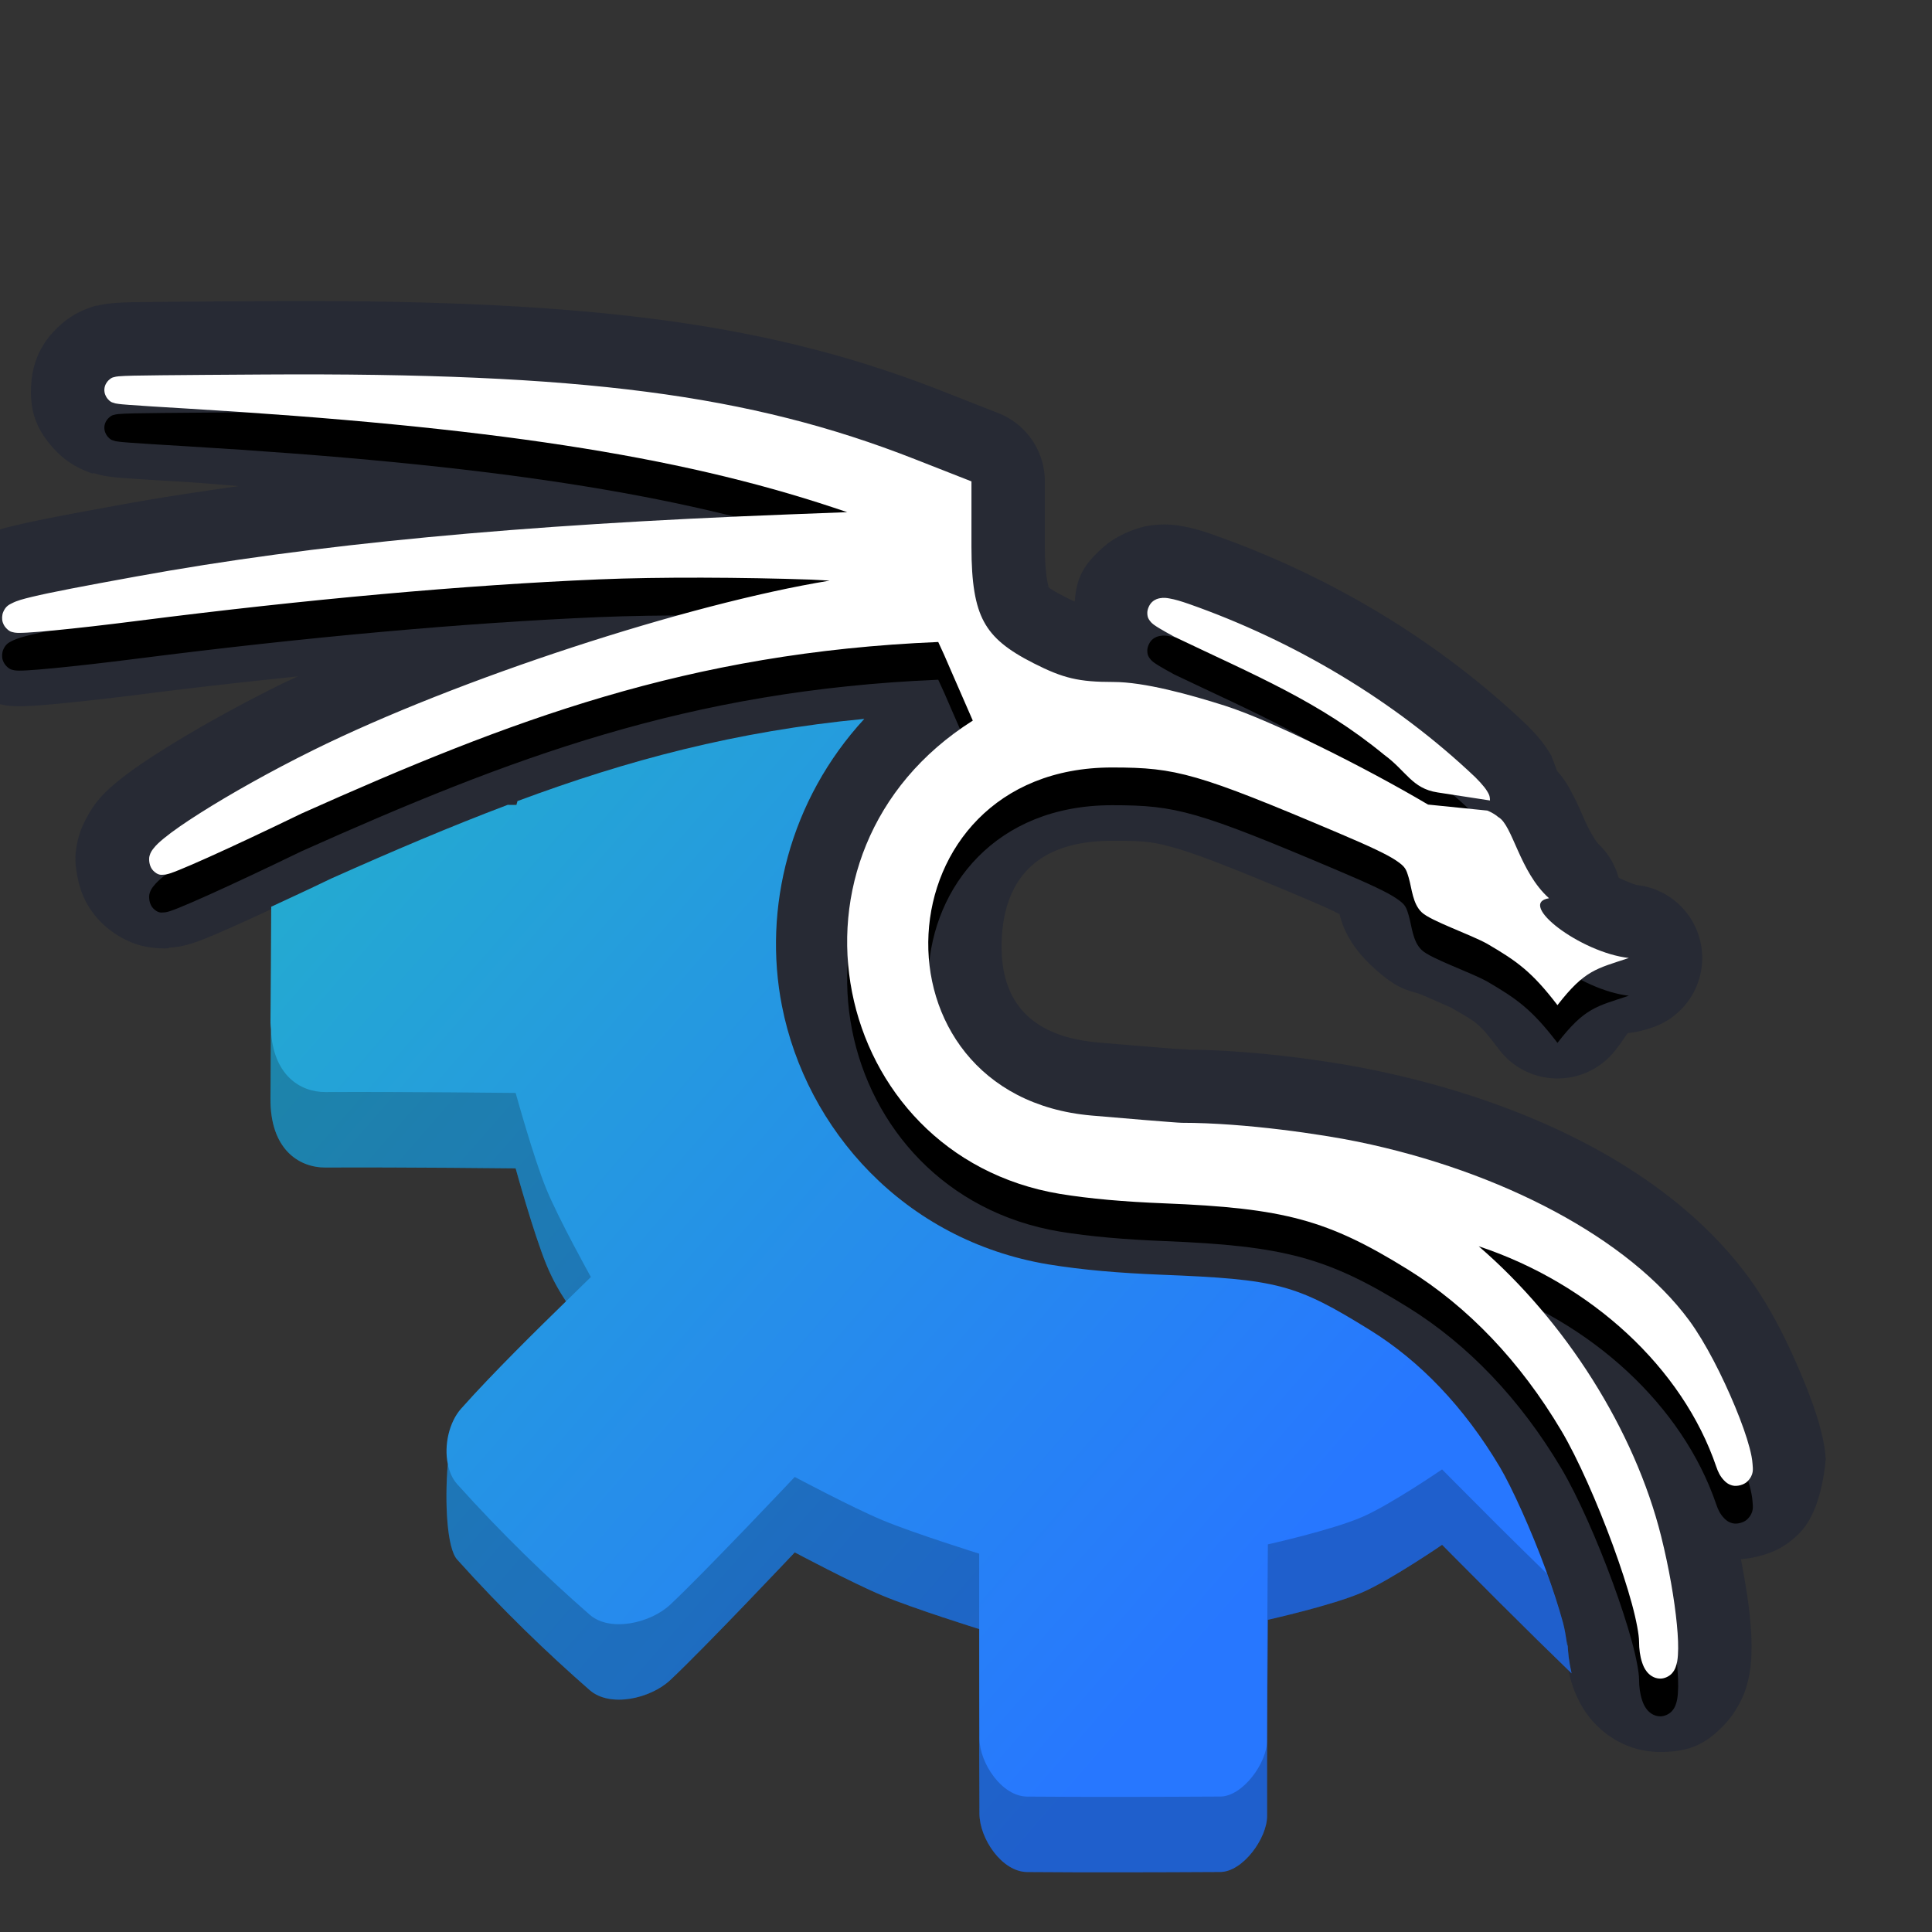
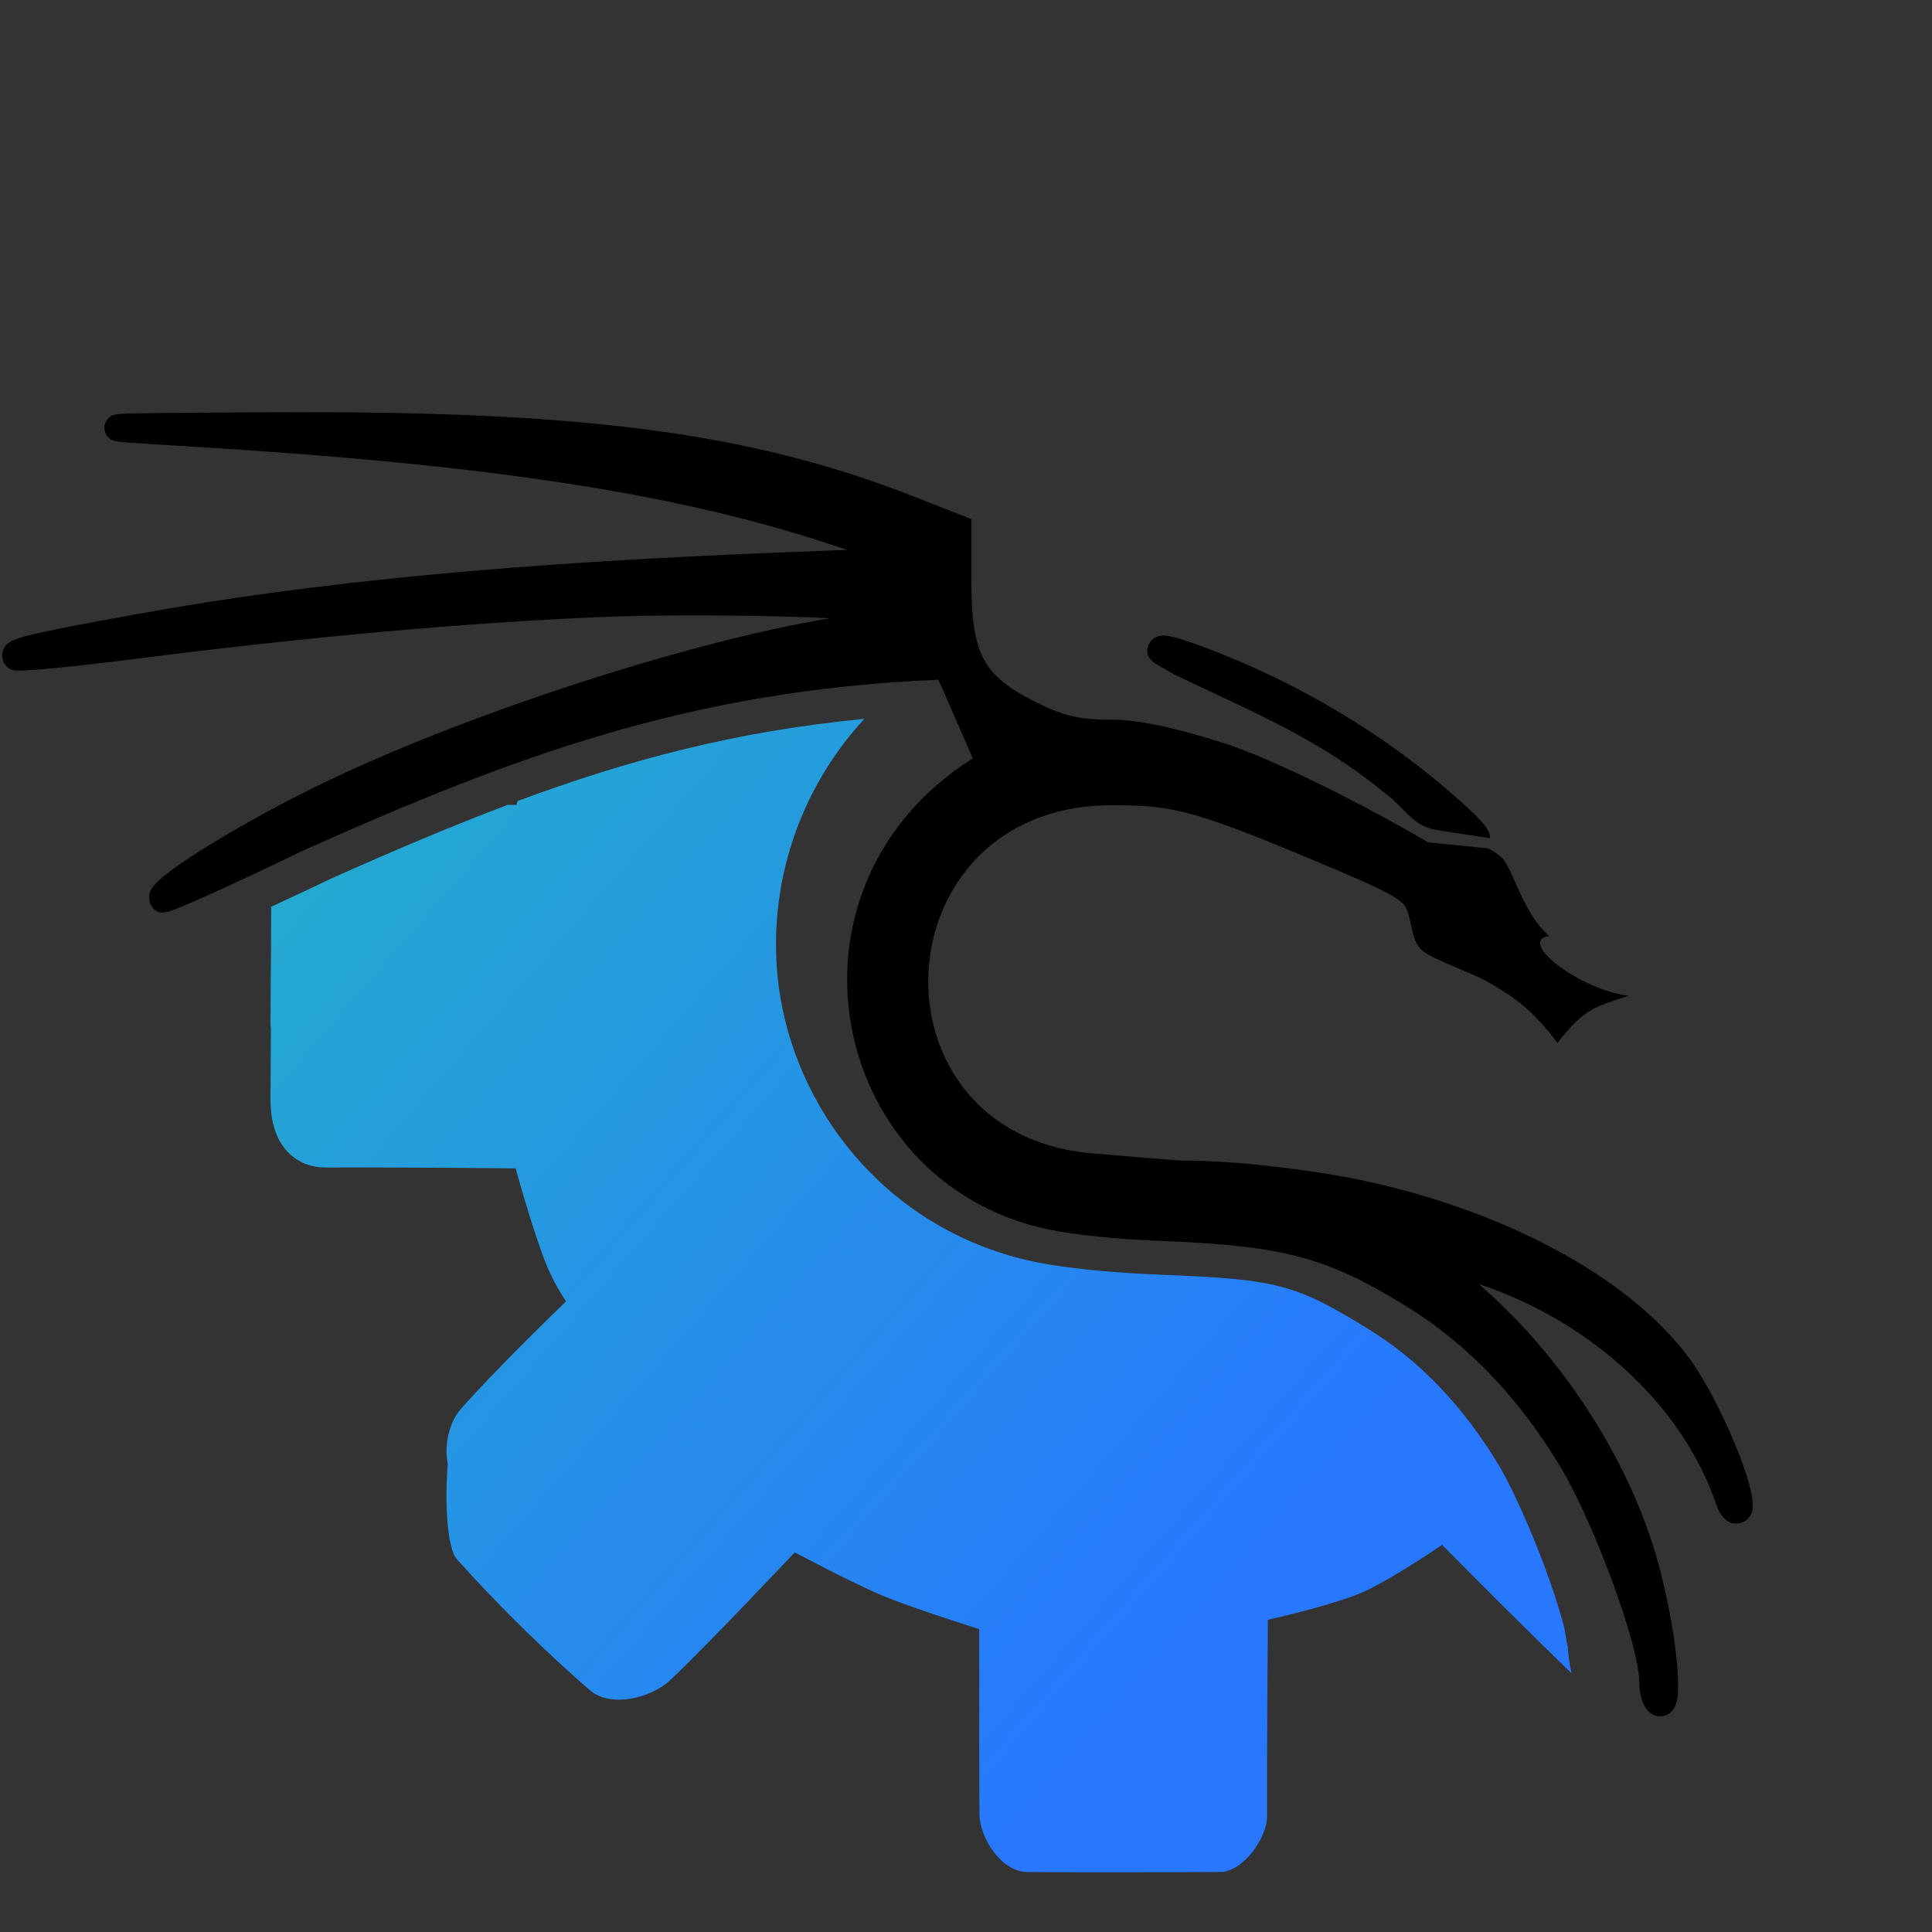
<svg xmlns="http://www.w3.org/2000/svg" version="1" viewBox="0 0 512 512">
  <rect x="0" y="0" width="512" height="512" fill="#333333" stroke="none" />
  <defs>
    <linearGradient id="a" x1="37.935" x2="273.79" y1="43.348" y2="248.8" gradientTransform="matrix(1.333 0 0 1.333 41.378 5.189)" gradientUnits="userSpaceOnUse">
      <stop stop-color="#23bac2" offset="0" />
      <stop stop-color="#2777ff" offset="1" />
    </linearGradient>
  </defs>
-   <path d="m69.953 79.809c-11.91 0.074-20.856 0.13-27.242 0.199-6.304 0.068-9.375 0.024-13.066 0.367a0.5 0.5 0 0 0-0.047 0.002c-0.273 0.026-1.351 0.134-2.394 0.326a0.5 0.5 0 0 0-0.004 0.002c-0.062 0.012-0.118 0.023-0.297 0.061s-0.427 0.092-0.713 0.158c-0.121 0.028-0.274 0.075-0.406 0.107-0.007-0.003-0.023-0.01-0.023-0.01-7.24e-4 -2.39e-4 -0.098-0.023-0.125-0.025-0.109-0.008-0.117 0.005-0.145 0.01-0.027 0.005-0.051 0.01-0.076 0.016-0.101 0.023-0.234 0.06-0.414 0.115-0.719 0.219-2.108 0.698-3.443 1.312-2.678 1.232-4.787 2.905-6.273 4.334-3.24 3.112-6.551 7.723-7.019 15.135-0.497 7.865 2.013 12.419 5.598 16.541l0.002 0.002a0.5 0.5 0 0 0 0 0.002c1.451 1.668 3.571 3.658 6.381 5.172 1.401 0.755 2.888 1.366 3.65 1.645 0.191 0.07 0.33 0.118 0.438 0.148 0.027 8e-3 0.052 0.013 0.084 0.02 0.016 3e-3 0.032 0.007 0.061 0.01 0.014 1e-3 0.031 0.004 0.055 0.004 0.024 1.1e-4 0.104-0.012 0.105-0.012 4.84e-4 -1e-4 0.095-0.027 0.096-0.027 1.96e-4 -1.2e-4 0.038-0.027 0.076-0.051 0.57 0.154 1.111 0.338 1.605 0.455 0.475 0.113 0.83 0.193 1.053 0.244a0.5 0.5 0 0 0 0.018 0.025c0.082 0.015 0.145 0.026 0.191 0.033 0.023 4e-3 0.042 0.007 0.061 0.01s0.009 0.009 0.098 0.008c0.011-1e-4 0.047-0.004 0.047-0.004 2.7e-5 0 0.008-0.002 0.01-0.002 1.975 0.325 3.468 0.434 4.891 0.543 3.469 0.266 8.515 0.566 15.291 0.973 5.579 0.335 10.245 0.763 15.199 1.162-10.477 1.49-20.783 3.038-30.598 4.824-14.288 2.6-22.735 4.181-28.695 5.617-2.601 0.627-5.803 1.348-9.592 3.277-0.009 3e-3 -0.019 0.008-0.025 0.01-0.022 8e-3 -0.035 0.013-0.047 0.018-0.023 0.01-0.038 0.017-0.055 0.025a0.5 0.5 0 0 0-0.176 0.566c-0.011-0.014-0.045-0.057-0.045-0.057 5.01e-5 3.1e-4 0.041-0.292 0.041-0.291-2.295e-4 4.9e-4 0.04-0.071 0.053-0.088 0.052-0.069 0.055-0.061 0.059-0.064 0.015-0.013-0.054 0.041-0.143 0.105-0.177 0.129-0.484 0.348-0.881 0.641-0.793 0.585-1.951 1.471-3.221 2.57-2.54 2.198-5.534 5.237-6.953 8.547a0.5 0.5 0 0 0-0.004 0.002c-2.622 6.118-2.833 9.934-0.768 16.35 1.43 4.442 4.361 8.027 5.797 9.463 1.692 1.692 4.093 3.538 6.83 4.764 1.366 0.612 2.758 1.054 3.553 1.275 0.199 0.055 0.359 0.098 0.479 0.125 0.06 0.014 0.107 0.023 0.154 0.031 0.024 4e-3 0.043 0.007 0.084 0.01 0.021 1e-3 0.045 0.005 0.104-0.002 0.015-2e-3 0.054-0.01 0.055-0.01 4.029e-4 -1e-4 0.084-0.029 0.084-0.029h0.002c1.045 0.212 2.282 0.457 2.481 0.48 1.28 0.15 2.555 0.177 3.029 0.182a0.5 0.5 0 0 0 0.004 0h0.008c1.343 0.011 2.424-0.044 3.473-0.104 2.202-0.126 4.763-0.342 7.818-0.637 6.108-0.59 14.091-1.498 22.787-2.607 13.72-1.751 26.952-3.204 39.998-4.564-1.572 0.718-3.168 1.434-4.641 2.162-11.722 5.796-23.021 12.143-31.754 17.682-4.343 2.754-8.044 5.253-11.414 8.014a0.5 0.5 0 0 0-0.004 0.002c-1.491 1.221-3.664 3.049-5.795 5.777-0.524 0.67-3.292 4.64-4.418 8.605-1.356 4.778-1.065 7.565-0.381 11.018 0.69 3.482 2.115 7.781 6.322 11.988a0.5 0.5 0 0 0 0.004 0.002c2.631 2.631 6.711 5.219 10.982 6.211 2.133 0.495 4.351 0.622 5.627 0.631 0.319 2e-3 0.577-0.002 0.768-0.012 0.095-0.005 0.174-0.011 0.242-0.02 0.034-4e-3 0.065-0.007 0.109-0.018 0.022-5e-3 0.047-0.01 0.09-0.027 0.022-9e-3 0.048-0.021 0.086-0.045 0.019-0.012 0.066-0.05 0.066-0.051 1.95e-4 -1.8e-4 0.019-0.023 0.037-0.045 0.486-0.043 0.984-0.057 1.412-0.111 0.45-0.057 0.841-0.114 1.119-0.156 0.139-0.021 0.249-0.037 0.324-0.049 0.035-6e-3 0.062-0.011 0.08-0.014-1.01e-4 1e-5 0.024-0.004 0.025-0.004 3e-3 -3.9e-4 0.008-0.002 0.008-0.002s-0.033-0.25-0.066-0.498c0.014-0.003 0.019-0.005 0.033-0.008l0.049 0.502a0.5 0.5 0 0 0 0.004 0c1.439-0.287 2.845-0.73 3.275-0.871 1.357-0.445 2.479-0.886 3.631-1.352 2.357-0.953 5.135-2.167 8.475-3.668 6.552-2.945 15.232-7.024 24.621-11.572 0.002-8.3e-4 0.013-0.006 0.039-0.018 48.357-21.61 87.938-36.973 139.96-42.143-19.277 21.528-26.173 49.926-21.146 75.521 6.465 32.925 32.566 62.456 70.924 68.875a0.5 0.5 0 0 0 0.002 0.002c0.024 4e-3 0.048 0.008 0.072 0.012 9.113 1.489 18.978 2.309 29.988 2.746 30.853 1.226 35.419 2.406 55.145 14.635 12.972 8.042 24.689 20.12 34.203 36.135 3.081 5.186 8.352 16.821 12.115 27.104 1.887 5.156 3.497 10.138 4.527 13.922 0.481 1.765 0.793 3.843 0.982 5.072 0.047 0.307 0.087 0.561 0.121 0.752 0.017 0.096 0.033 0.174 0.051 0.246 9e-3 0.036 0.017 0.07 0.033 0.113 0.015 0.042 0.011 0.094 0.139 0.217 0.109 3.212 0.506 6.605 1.697 10.188 0.576 1.732 1.973 5.188 4.344 8.23 3.1 3.979 9.41 9.355 18.939 9.355 8.1 0 12.243-2.335 16.953-7.215 2.913-3.018 4.775-7.043 5.309-8.467 2.9e-4 -7.7e-4 0.002-0.003 0.002-0.004a0.5 0.5 0 0 0 0.002-0.002c1.316-3.516 1.656-6.941 1.772-8.547 0.292-4.062 0.054-7.664-0.314-11.477-0.454-4.698-1.339-9.973-2.385-15.385 1.747-0.121 3.353-0.405 4.871-0.811 3.304-0.883 6.699-2.135 10.588-6.023a0.5 0.5 0 0 0 0-0.002l0.002-0.002c3.322-3.324 5.03-8.454 5.953-12.635 0.462-2.091 0.723-3.947 0.873-5.225 0.075-0.639 0.123-1.133 0.152-1.434 0.015-0.15 0.026-0.26 0.029-0.281 8e-4 -5e-3 0.003-0.007-0.004 0.02-3e-3 0.013-0.004 0.028-0.031 0.084-0.013 0.028-0.096 0.135-0.096 0.135 2e-5 0-0.021 0.007-0.023 0.008a0.5 0.5 0 0 0 0.176-0.352c-1e-3 -0.022-0.002-0.041-0.008-0.078-5.7e-4 -4e-3 -0.003-0.014-0.004-0.018-0.218-3.124-0.802-5.662-1.352-7.762-1.167-4.46-2.781-8.847-4.676-13.424-3.774-9.117-8.441-18.763-14.49-26.982l-0.002-0.002a0.5 0.5 0 0 0 0-0.002c-20.706-28.125-58.038-46.349-99.582-54.887-10.241-2.104-30.068-5.181-49.004-5.35-9e-3 -7e-3 -0.029-0.021-0.029-0.021-4.4e-4 -2.1e-4 -0.087-0.033-0.105-0.037-0.15-0.035-0.112-0.015-0.154-0.018-0.085-5e-3 -0.215-0.011-0.385-0.018-0.681-0.026-1.983-0.067-2.842-0.133-1.758-0.134-4.113-0.324-6.621-0.529-5.015-0.411-10.667-0.891-13.615-1.148a0.5 0.5 0 0 0-0.002 0c-10.544-0.921-17.05-4.475-20.871-9.451s-4.98-11.439-4.619-18.26c0.361-6.819 2.243-13.241 6.711-17.953 4.468-4.712 11.551-7.771 22.494-7.771 8.225 0 10.498 0.107 17.006 1.98a0.5 0.5 0 0 0 0.004 0c6.362 1.832 16.926 6.003 35.604 13.926 5.169 2.193 6.026 2.703 7.701 3.535 0.791 3.463 2.883 8.457 8.541 13.74 7.443 6.951 9.944 6.218 13.512 7.742 1.817 0.777 3.636 1.572 5.041 2.193 0.702 0.31 1.301 0.578 1.744 0.777 0.437 0.197 0.74 0.338 0.781 0.359 6.947 4.052 6.997 3.663 12.689 11.104 7.743 10.121 22.999 10.168 30.805 0.096 1.454-1.876 2.214-3.011 2.67-3.686 0.228-0.337 0.382-0.557 0.484-0.676s0.122-0.126 0.178-0.146c0.112-0.04 0.562-0.042 1.522-0.188 0.959-0.146 2.441-0.468 4.846-1.27 8.653-2.887 14.138-11.411 13.18-20.482-0.958-9.072-8.101-16.261-17.166-17.277a0.5 0.5 0 0 0-0.002 0c-0.127-0.014-0.909-0.254-1.83-0.621-0.873-0.347-1.953-0.819-3.037-1.315-0.963-3.46-2.833-6.603-5.467-9.049a0.5 0.5 0 0 0-0.006-0.006c-5e-3 -4e-3 -0.187-0.206-0.4-0.504-0.214-0.298-0.489-0.711-0.807-1.232-0.635-1.042-1.439-2.511-2.266-4.35-0.829-1.844-1.682-3.982-3.137-6.74-0.874-1.658-1.99-3.985-4.269-6.445-0.448-1.3-0.889-2.436-1.172-3.156-0.136-0.344-0.227-0.58-0.271-0.701a0.5 0.5 0 0 0-0.004-0.107l-0.002-0.002c-0.024-0.042-0.042-0.078-0.064-0.113-0.012-0.018-0.023-0.035-0.047-0.064-7e-3 -8e-3 -0.021-0.022-0.031-0.033-0.891-1.539-1.857-2.872-2.414-3.578-1.351-1.711-2.63-3.047-3.859-4.281l-0.002-0.002c-0.125-0.126-0.252-0.25-0.381-0.373a0.5 0.5 0 0 0-0.002-0.002c-23.748-22.556-52.683-39.566-82.809-50.156a0.5 0.5 0 0 0-0.012-0.004c-0.015-5e-3 -0.03-0.009-0.045-0.014l-0.012-0.004c-2.418-0.842-4.978-1.709-8.348-2.279a0.5 0.5 0 0 0-0.008 0c-0.248-0.042-1.462-0.286-3.211-0.389-1.772-0.104-3.947 9e-3 -5.898 0.355-1.804 0.32-7.338 1.907-11.357 5.389-5.618 4.866-7.424 8.483-7.828 14.641-0.553-0.248-0.924-0.383-2.119-0.99-2.703-1.373-3.948-2.134-4.482-2.525-0.246-0.18-0.309-0.263-0.314-0.268-9e-3 -0.041-0.014-0.062-0.023-0.094-0.021-0.075-0.055-0.192-0.1-0.367-0.088-0.351-0.218-0.925-0.352-1.762-0.267-1.673-0.551-4.395-0.551-8.455v-17.385c-7.4e-4 -7.993-4.896-15.173-12.336-18.094l-15.064-5.914c-46.577-18.284-94.748-24.287-179.53-23.758zm207.61 75.471c-1.3e-4 -4e-5 0.172 0.088 0.172 0.088-1e-4 -7e-5 0.016 0.015 0.031 0.029a0.5 0.5 0 0 0-0.428-0.031c-0.001-0.004-0.008-0.05-0.01-0.055 0.113-0.015 0.234-0.031 0.234-0.031zm0.217 0.129c7e-3 6e-3 0.018 0.016 0.018 0.016-4.1e-4 -4.5e-4 0.036 0.044 0.043 0.055 0.015 0.022 0.017 0.027 0.02 0.031l-0.029 0.021a0.5 0.5 0 0 0-0.051-0.123zm205.51 231.73a0.5 0.5 0 0 0 0.02 0c-0.004 0.001-0.011 0.003-0.02 0.006 1.1e-4 -7.2e-4 -1.1e-4 -0.005 0-0.006z" color="#000000" fill="#272a34" stroke-linecap="round" stroke-linejoin="round" stroke-width="37.877" style="-inkscape-stroke:none" />
  <path d="m229.05 190.51c-34.04 3.263-62.735 10.929-91.914 21.783-0.024 0.096-0.277 1.035-0.277 1.035s-2.076-0.033-2.316-0.037c-15.162 5.732-30.485 12.25-46.826 19.553-0.015 7e-3 -0.03 0.013-0.045 0.019-6.026 2.919-10.734 5.069-15.799 7.426-0.06 10.731-0.113 21.793-0.195 30.744-5e-3 0.65 0.086 1.185 0.115 1.795-0.045 6.883-0.066 12.905-0.115 18.205-0.125 13.563 7.553 18.406 14.594 18.369 20.615-0.104 50.379 0.229 50.379 0.229s4.74 17.188 8.109 25.416c1.703 4.16 3.671 7.484 5.234 9.824-7.091 6.904-19.428 19.024-27.73 28.361-0.021 0.023-0.046 0.045-0.066 0.068-4e-3 5e-3 -9e-3 0.013-0.014 0.018-3.153 3.559-4.553 9.648-3.514 14.662-0.859 10.237-0.213 22.319 2.475 25.314 11.896 13.25 23.862 24.76 35.127 34.604 5.401 4.719 16.109 2.251 21.344-2.65 9.172-8.588 33.004-33.85 33.004-33.85s15.255 8.118 23.219 11.441c4.177 1.745 10.589 3.963 15.959 5.75 5.375 1.786 9.699 3.131 9.699 3.131s-5e-3 8.073 0 18.219c5e-3 10.151 0.016 22.38 0.062 30.697 0.016 3.328 1.509 7.183 3.832 10.209 2.318 3.031 5.469 5.229 8.797 5.26 15.844 0.125 33.631 0.084 51.193-0.012 2.974-0.013 6.084-2.238 8.443-5.207 2.359-2.969 3.973-6.673 3.963-9.646-0.042-8.182 9e-3 -21.183 0.072-32.131 0.068-10.948 0.141-19.85 0.141-19.85s4.26-0.948 9.516-2.328c5.255-1.38 11.506-3.197 15.49-4.926 3.766-1.635 9.052-4.786 13.406-7.531 4.349-2.74 7.756-5.078 7.756-5.078 0 0 6.874 6.942 15.119 15.182 6.789 6.785 13.641 13.512 19.199 18.887-0.667-2.929-1.046-5.779-1.053-8.43 9e-3 3.315-0.258-1.442-1.242-5.057-1.036-3.804-2.65-8.796-4.541-13.963-3.773-10.31-9.034-21.935-12.154-27.188-9.55-16.075-21.321-28.215-34.369-36.305-19.743-12.24-24.524-13.483-55.389-14.709-10.997-0.437-20.843-1.256-29.928-2.74-0.024-4e-3 -0.048-8e-3 -0.072-0.012-38.149-6.384-64.088-35.748-70.516-68.479-5.07-25.82 2-54.557 21.828-76.074z" fill="url(#a)" stroke-width="1.333" />
-   <path d="m71.791 272.83c-0.046 6.883-0.066 12.905-0.115 18.205-0.125 13.563 7.553 18.406 14.594 18.369 20.615-0.104 50.379 0.23 50.379 0.23s4.74 17.188 8.109 25.416c1.704 4.161 3.671 7.484 5.234 9.824 2.407-2.343 6.596-6.455 6.596-6.455s-8.521-15.291-11.828-23.369c-3.37-8.229-8.109-25.412-8.109-25.412s-29.766-0.339-50.381-0.234c-6.704 0.036-13.905-4.448-14.479-16.574zm46.877 115.16c-0.859 10.237-0.211 22.317 2.477 25.312 11.896 13.25 23.86 24.761 35.125 34.605 5.401 4.719 16.109 2.249 21.344-2.652 9.172-8.588 33.006-33.85 33.006-33.85s15.255 8.12 23.219 11.443c4.177 1.745 10.589 3.963 15.959 5.75 5.375 1.786 9.697 3.131 9.697 3.131s-5e-3 8.073 0 18.219c5e-3 10.151 0.016 22.38 0.062 30.697 0.016 3.328 1.511 7.181 3.834 10.207 2.318 3.031 5.469 5.231 8.797 5.262 15.844 0.125 33.631 0.082 51.193-0.012 2.974-0.011 6.082-2.24 8.441-5.209 2.359-2.969 3.975-6.67 3.965-9.645-0.042-8.182 0.01-21.183 0.072-32.131 0.068-10.948 0.141-19.85 0.141-19.85s4.26-0.948 9.516-2.328c5.255-1.38 11.504-3.199 15.488-4.928 3.766-1.635 9.054-4.786 13.408-7.531 4.349-2.74 7.754-5.078 7.754-5.078s6.876 6.944 15.121 15.184c6.788 6.784 13.639 13.51 19.197 18.885-0.667-2.929-1.046-5.779-1.053-8.43 9e-3 3.315-0.258-1.442-1.242-5.057-0.957-3.514-2.489-8.155-4.195-12.898-4.412-4.341-8.214-8.01-12.707-12.5-8.245-8.24-15.121-15.182-15.121-15.182s-3.411 2.333-7.76 5.078c-4.349 2.745-9.641 5.896-13.406 7.531-3.979 1.729-10.229 3.547-15.484 4.928-5.255 1.38-9.516 2.328-9.516 2.328s-0.073 8.9-0.141 19.848c-0.062 10.948-0.115 23.943-0.078 32.131 0.016 2.974-1.6 6.678-3.959 9.646-2.359 2.969-5.467 5.198-8.441 5.209-17.563 0.094-35.349 0.134-51.193 0.01-3.328-0.031-6.479-2.229-8.797-5.26-2.323-3.026-3.818-6.881-3.834-10.209-0.047-8.317-0.057-20.546-0.062-30.697-5e-3 -10.146 0-18.213 0-18.213s-4.322-1.348-9.697-3.135c-5.37-1.786-11.782-4.005-15.959-5.75-7.964-3.323-23.219-11.443-23.219-11.443s-23.834 25.261-33.006 33.85c-5.235 4.901-15.943 7.369-21.344 2.65-11.265-9.844-23.229-21.354-35.125-34.604-1.28-1.427-2.057-3.291-2.477-5.314z" opacity=".2" stroke-width="1.333" />
  <path d="m324.68 197.04c-9.535-3.028-21.479-6.31-29.607-6.31-9.194 0-13.276-0.96-21.169-4.97-6.967-3.539-10.798-6.673-13.136-10.987-2.337-4.314-3.321-10.328-3.321-19.814v-17.385l-15.064-5.914c-43.76-17.178-88.458-22.937-172.31-22.414-11.909 0.074-20.848 0.131-27.151 0.199-6.302 0.068-9.746 0.12-11.51 0.285-0.221 0.021-0.416 0.04-0.689 0.09-0.136 0.025-0.287 0.053-0.542 0.134-0.255 0.081-0.606 0.053-1.433 0.848-0.413 0.397-1.016 1.218-1.087 2.342-0.071 1.125 0.461 2.094 0.867 2.561 0.812 0.933 1.195 0.911 1.455 1.011 0.519 0.199 0.687 0.202 0.904 0.241 0.868 0.154 1.82 0.226 3.38 0.346 3.12 0.239 8.19 0.544 14.966 0.95 80.266 4.813 130.12 12.479 171.62 26.252l3.677 1.221-15.547 0.597c-71.848 2.764-125.83 7.891-172.83 16.444-14.225 2.588-22.684 4.202-27.622 5.392-2.469 0.595-3.978 0.994-5.372 1.712-0.697 0.359-1.623 0.723-2.303 2.308-0.34 0.792-0.394 1.916-0.13 2.737 0.264 0.821 0.692 1.328 1.037 1.673 0.864 0.864 1.335 0.863 1.651 0.95 0.316 0.087 0.511 0.11 0.69 0.131 0.358 0.042 0.63 0.048 0.938 0.051 0.615 5e-3 1.326-0.023 2.206-0.073 1.759-0.1 4.15-0.299 7.058-0.579 5.815-0.561 13.665-1.452 22.197-2.54 44.749-5.71 86.731-9.484 122.14-10.985 16.176-0.686 38.289-0.557 56.275 0.058 1.968 0.067 3.091 0.193 4.948 0.271-37.582 6.148-98.568 25.988-136.93 44.96-11.096 5.486-21.984 11.616-29.957 16.673-3.987 2.528-7.228 4.767-9.511 6.638-1.141 0.935-2.035 1.733-2.793 2.705-0.379 0.486-0.769 0.993-1.04 1.948-0.271 0.955-0.095 2.872 0.989 3.955 1.312 1.312 2.182 1.06 2.609 1.058 0.428-2e-3 0.647-0.05 0.849-0.09 0.404-0.081 0.689-0.171 1.019-0.279 0.66-0.216 1.433-0.511 2.397-0.9 1.927-0.779 4.569-1.927 7.79-3.374 6.44-2.895 15.162-6.985 24.656-11.59 55.417-24.766 102.31-42.665 168.7-45.442 0.953 2.005 2.117 4.602 3.381 7.592l5.777 13.24c-55.177 34.887-37.832 115.23 23.06 125.42 8.012 1.309 17.135 2.091 27.628 2.508 31.917 1.268 43.408 4.392 64.614 17.538 15.927 9.874 29.766 24.366 40.673 42.725 4.321 7.273 9.579 19.208 13.658 30.354 2.039 5.574 3.797 10.968 5.029 15.493 1.233 4.525 1.901 8.316 1.905 9.984 5e-3 2.059 0.257 3.925 0.806 5.577 0.275 0.826 0.602 1.608 1.234 2.419 0.632 0.811 1.855 1.864 3.605 1.864 1.161 0 2.343-0.63 2.966-1.276 0.623-0.646 0.892-1.248 1.092-1.784 0.401-1.073 0.512-2.025 0.592-3.131 0.159-2.211 0.038-4.954-0.277-8.21-0.629-6.511-2.079-14.946-4.155-23.278-6.996-28.08-25.388-57.113-48.365-76.896 29.885 9.918 54.086 32.317 62.964 58.416 0.459 1.35 0.989 2.483 1.977 3.544 0.494 0.531 1.121 1.128 2.316 1.444 1.195 0.315 3.04-0.164 3.942-1.066 1.804-1.804 1.468-3.325 1.38-4.639s-0.368-2.682-0.774-4.233c-0.812-3.103-2.161-6.876-3.832-10.913-3.342-8.075-7.891-17.061-12.185-22.895-15.975-21.699-49.776-39.548-87.842-47.371-9.079-1.866-29.66-5.009-46.676-5.009-1.238 0-17.844-1.396-23.857-1.921-60.552-5.287-56.483-92.239 5.404-92.239 8.798 0 14.24 0.395 22.385 2.739 8.145 2.345 19.02 6.733 37.82 14.708 8.201 3.479 12.826 5.65 15.179 7.263 2.353 1.613 2.561 2.165 3.258 4.509 0.847 2.85 1.022 6.898 3.479 9.193 2.458 2.295 12.783 5.792 17.361 8.334 7.806 4.572 11.765 7.33 18.58 16.239 7.255-9.363 10.321-9.635 18.92-12.5-12.823-1.432-29.835-14.454-21.157-15.833-7.84-7.028-9.622-19.38-13.436-21.504-0.886-0.758-1.884-1.299-2.915-1.728l-15.713-1.593c-16.887-9.988-41.398-22.211-53.756-26.173zm70.181 25.095c0-1.297-0.38-1.802-0.65-2.282-0.27-0.48-0.552-0.867-0.87-1.27-0.636-0.806-1.42-1.65-2.373-2.607-21.543-20.461-48.246-36.202-75.87-45.913-2.046-0.712-3.716-1.221-5.21-1.474-0.747-0.126-1.409-0.25-2.477-0.061-0.534 0.095-1.253 0.273-2.029 0.944-0.776 0.672-1.335 1.967-1.335 2.93 0 1.311 0.453 1.789 0.678 2.105s0.381 0.464 0.514 0.59c0.266 0.253 0.446 0.383 0.639 0.523 0.385 0.279 0.79 0.535 1.29 0.839 1.001 0.608 2.352 1.369 4.01 2.272 21.512 10.3 38.498 17.194 55.653 31.305 5.867 4.287 7.358 8.923 14.116 9.961z" color="#000000" color-rendering="auto" dominant-baseline="auto" image-rendering="auto" shape-rendering="auto" solid-color="#000000" stroke-width=".677" style="font-feature-settings:normal;font-variant-alternates:normal;font-variant-caps:normal;font-variant-ligatures:normal;font-variant-numeric:normal;font-variant-position:normal;isolation:auto;mix-blend-mode:normal;shape-padding:0;text-decoration-color:#000000;text-decoration-line:none;text-decoration-style:solid;text-indent:0;text-orientation:mixed;text-transform:none;white-space:normal" />
-   <path d="m324.68 187.04c-9.535-3.028-21.479-6.31-29.607-6.31-9.194 0-13.276-0.96-21.169-4.97-6.967-3.539-10.798-6.673-13.136-10.987-2.337-4.314-3.321-10.328-3.321-19.814v-17.385l-15.064-5.914c-43.76-17.178-88.458-22.937-172.31-22.414-11.909 0.074-20.848 0.131-27.151 0.199-6.302 0.068-9.746 0.12-11.51 0.285-0.221 0.021-0.416 0.04-0.689 0.09-0.136 0.025-0.287 0.053-0.542 0.134-0.255 0.081-0.606 0.053-1.433 0.848-0.413 0.397-1.016 1.218-1.087 2.342-0.071 1.125 0.461 2.094 0.867 2.561 0.812 0.933 1.195 0.911 1.455 1.011 0.519 0.199 0.687 0.202 0.904 0.241 0.868 0.154 1.82 0.226 3.38 0.346 3.12 0.239 8.19 0.544 14.966 0.95 80.266 4.813 130.12 12.479 171.62 26.252l3.677 1.221-15.547 0.597c-71.848 2.764-125.83 7.891-172.83 16.444-14.225 2.588-22.684 4.202-27.622 5.392-2.469 0.595-3.978 0.994-5.372 1.712-0.697 0.359-1.623 0.723-2.303 2.308-0.34 0.792-0.394 1.916-0.13 2.737 0.264 0.821 0.692 1.328 1.037 1.673 0.864 0.864 1.335 0.863 1.651 0.95 0.316 0.087 0.511 0.11 0.69 0.131 0.358 0.042 0.63 0.048 0.938 0.051 0.615 5e-3 1.326-0.023 2.206-0.073 1.759-0.1 4.15-0.299 7.058-0.579 5.815-0.561 13.665-1.452 22.197-2.54 44.749-5.71 86.731-9.484 122.14-10.985 16.176-0.686 38.289-0.557 56.275 0.058 1.968 0.067 3.091 0.193 4.948 0.271-37.582 6.148-98.568 25.988-136.93 44.96-11.096 5.486-21.984 11.616-29.957 16.673-3.987 2.528-7.228 4.767-9.511 6.638-1.141 0.935-2.035 1.733-2.793 2.705-0.379 0.486-0.769 0.993-1.04 1.948-0.271 0.955-0.095 2.872 0.989 3.955 1.312 1.312 2.182 1.06 2.609 1.058 0.428-2e-3 0.647-0.05 0.849-0.09 0.404-0.081 0.689-0.171 1.019-0.279 0.66-0.216 1.433-0.511 2.397-0.9 1.927-0.779 4.569-1.927 7.79-3.374 6.44-2.895 15.162-6.985 24.656-11.59 55.417-24.766 102.31-42.665 168.7-45.442 0.953 2.005 2.117 4.602 3.381 7.592l5.777 13.24c-55.177 34.887-37.832 115.23 23.06 125.42 8.012 1.309 17.135 2.091 27.628 2.508 31.917 1.268 43.408 4.392 64.614 17.538 15.927 9.874 29.766 24.366 40.673 42.725 4.321 7.273 9.579 19.208 13.658 30.354 2.039 5.574 3.797 10.968 5.029 15.493 1.233 4.525 1.901 8.316 1.905 9.984 5e-3 2.059 0.257 3.925 0.806 5.577 0.275 0.826 0.602 1.608 1.234 2.419 0.632 0.811 1.855 1.864 3.605 1.864 1.161 0 2.343-0.63 2.966-1.276 0.623-0.646 0.892-1.248 1.092-1.784 0.401-1.073 0.512-2.025 0.592-3.131 0.159-2.211 0.038-4.954-0.277-8.21-0.629-6.511-2.079-14.946-4.155-23.278-6.996-28.08-25.388-57.113-48.365-76.896 29.885 9.918 54.086 32.317 62.964 58.416 0.459 1.35 0.989 2.483 1.977 3.544 0.494 0.531 1.121 1.128 2.316 1.444 1.195 0.315 3.04-0.164 3.942-1.066 1.804-1.804 1.468-3.325 1.38-4.639s-0.368-2.682-0.774-4.233c-0.812-3.103-2.161-6.876-3.832-10.913-3.342-8.075-7.891-17.061-12.185-22.895-15.975-21.699-49.776-39.548-87.842-47.371-9.079-1.866-29.66-5.009-46.676-5.009-1.238 0-17.844-1.396-23.857-1.921-60.552-5.287-56.483-92.239 5.404-92.239 8.798 0 14.24 0.395 22.385 2.739 8.145 2.345 19.02 6.733 37.82 14.708 8.201 3.479 12.826 5.65 15.179 7.263 2.353 1.613 2.561 2.165 3.258 4.509 0.847 2.85 1.022 6.898 3.479 9.193 2.458 2.295 12.783 5.792 17.361 8.334 7.806 4.572 11.765 7.33 18.58 16.239 7.255-9.363 10.321-9.635 18.92-12.5-12.823-1.432-29.835-14.454-21.157-15.833-7.84-7.028-9.622-19.38-13.436-21.504-0.886-0.758-1.884-1.299-2.915-1.728l-15.713-1.593c-16.887-9.988-41.398-22.211-53.756-26.173zm70.181 25.095c0-1.297-0.38-1.802-0.65-2.282-0.27-0.48-0.552-0.867-0.87-1.27-0.636-0.806-1.42-1.65-2.373-2.607-21.543-20.461-48.246-36.202-75.87-45.913-2.046-0.712-3.716-1.221-5.21-1.474-0.747-0.126-1.409-0.25-2.477-0.061-0.534 0.095-1.253 0.273-2.029 0.944-0.776 0.672-1.335 1.967-1.335 2.93 0 1.311 0.453 1.789 0.678 2.105s0.381 0.464 0.514 0.59c0.266 0.253 0.446 0.383 0.639 0.523 0.385 0.279 0.79 0.535 1.29 0.839 1.001 0.608 2.352 1.369 4.01 2.272 21.512 10.3 38.498 17.194 55.653 31.305 5.867 4.287 7.358 8.923 14.116 9.961z" color="#000000" color-rendering="auto" dominant-baseline="auto" fill="#fff" image-rendering="auto" shape-rendering="auto" solid-color="#000000" stroke-width=".677" style="font-feature-settings:normal;font-variant-alternates:normal;font-variant-caps:normal;font-variant-ligatures:normal;font-variant-numeric:normal;font-variant-position:normal;isolation:auto;mix-blend-mode:normal;shape-padding:0;text-decoration-color:#000000;text-decoration-line:none;text-decoration-style:solid;text-indent:0;text-orientation:mixed;text-transform:none;white-space:normal" />
</svg>